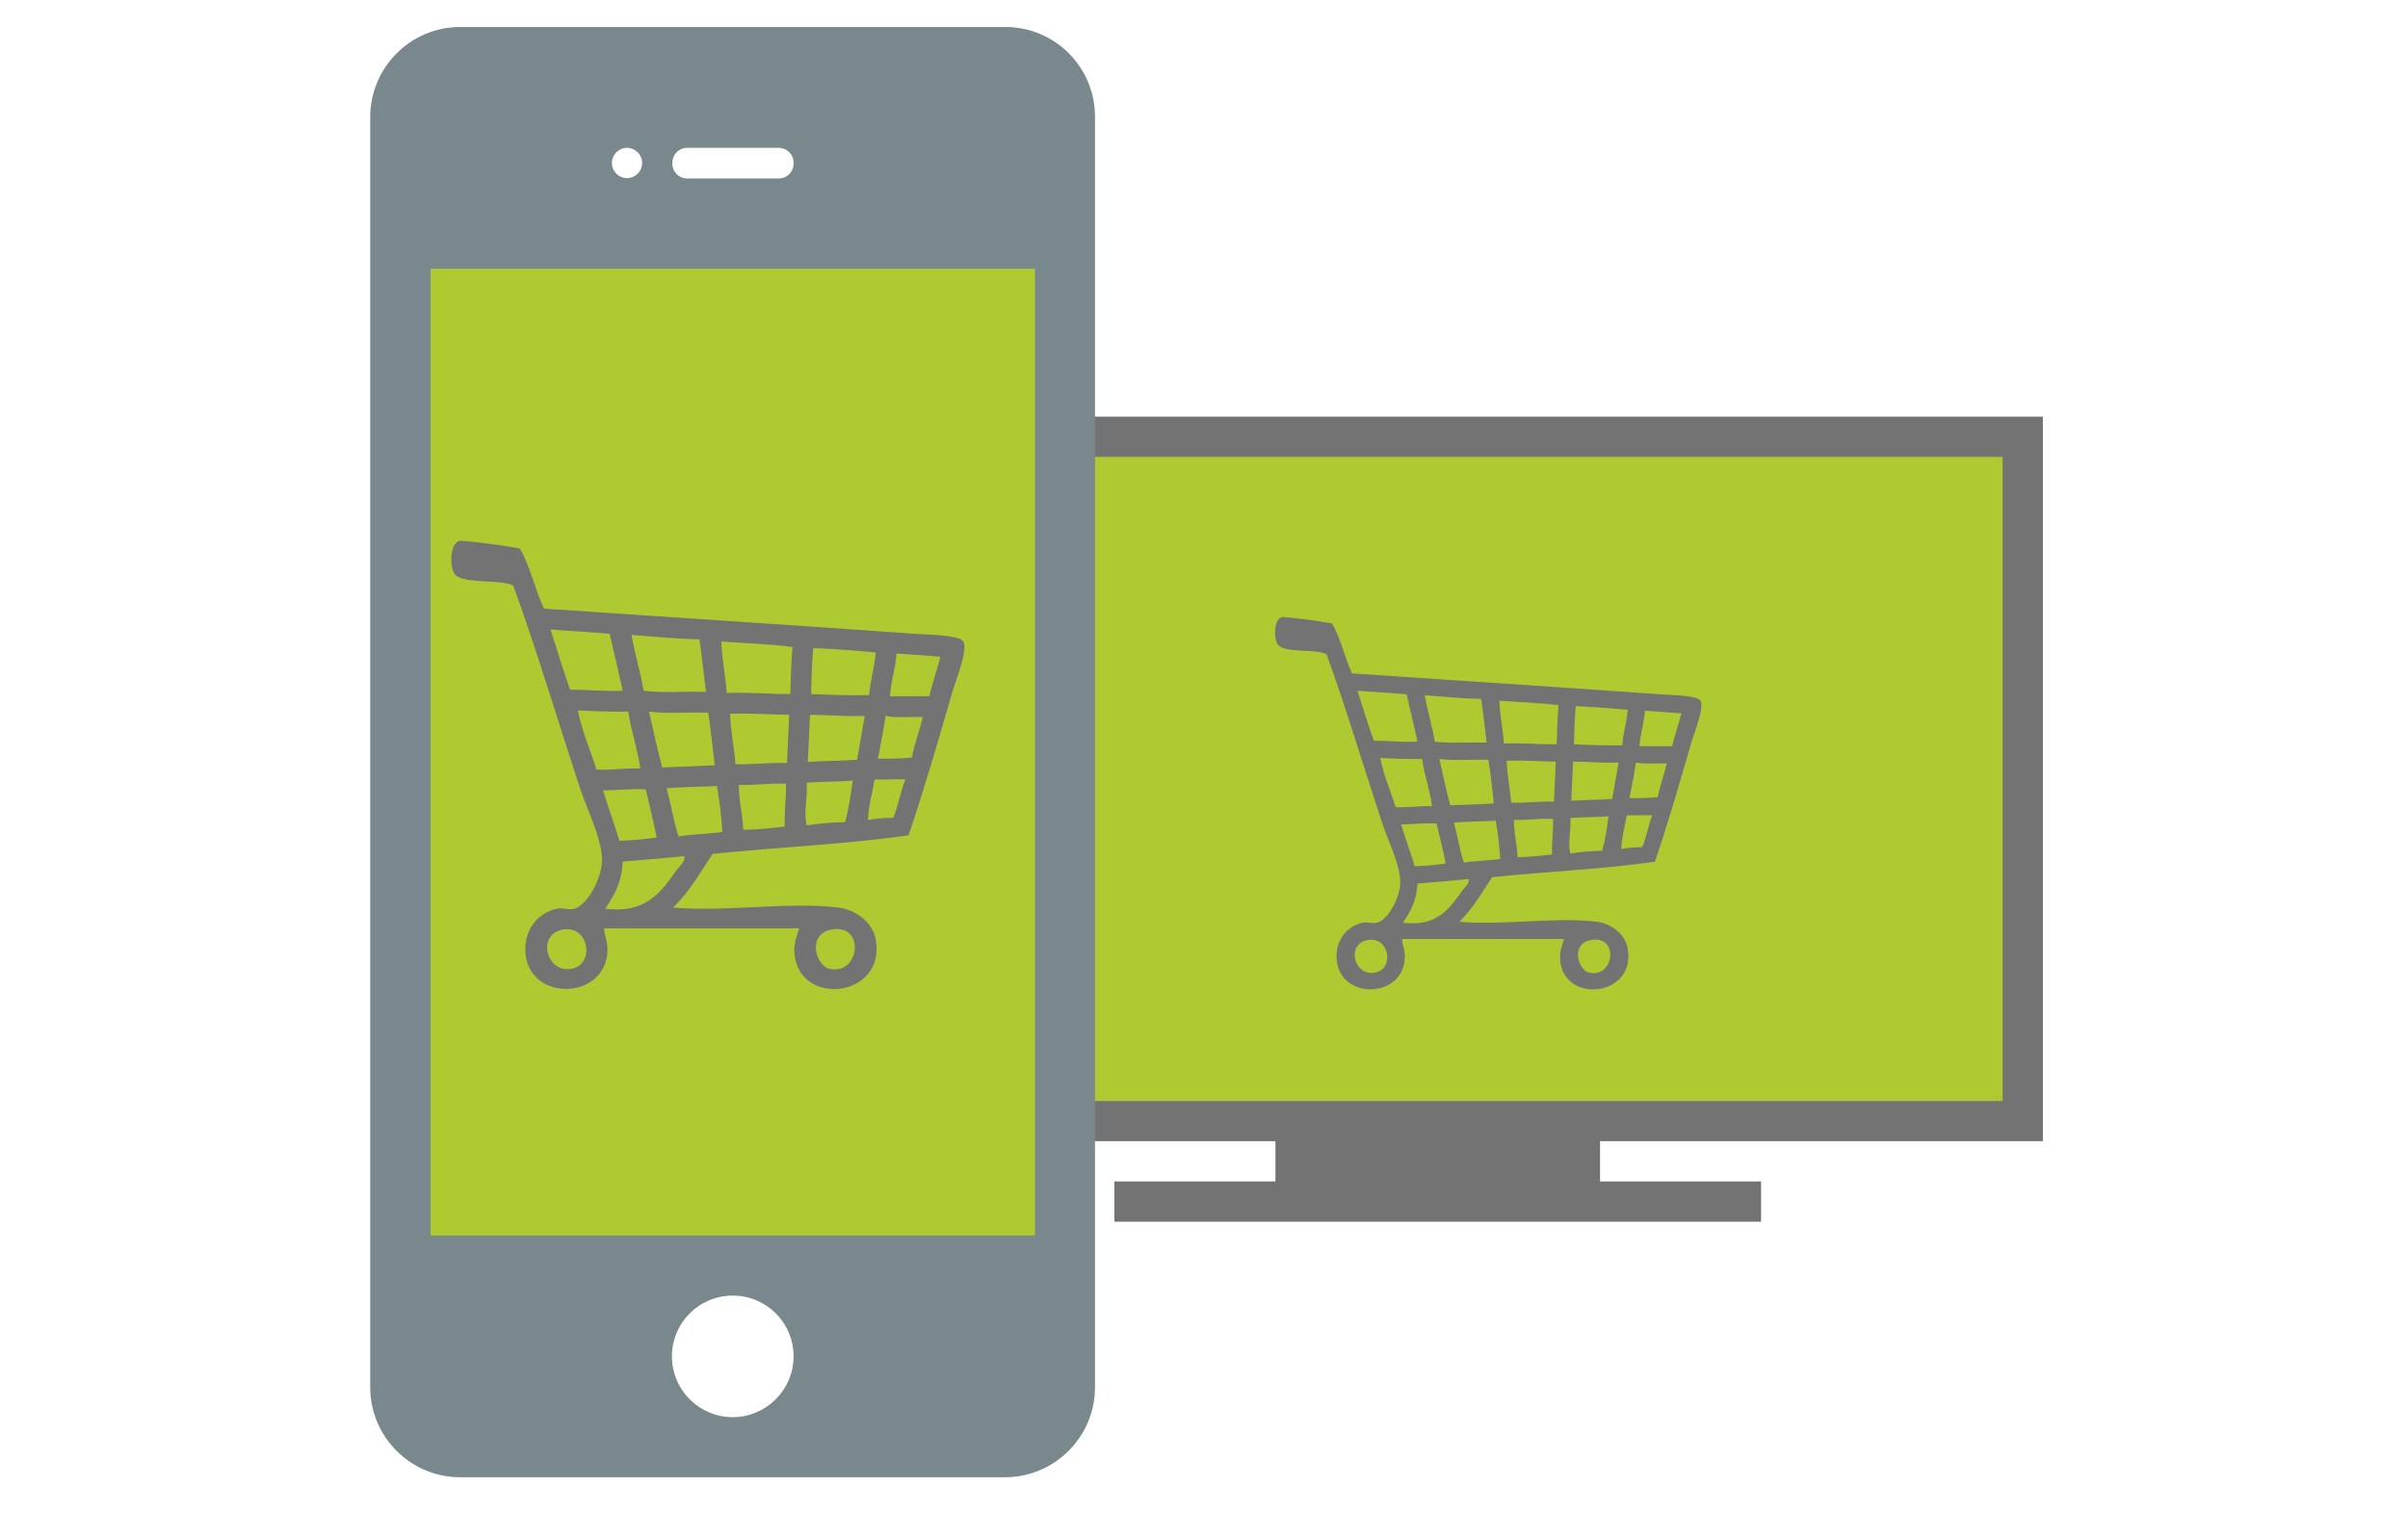
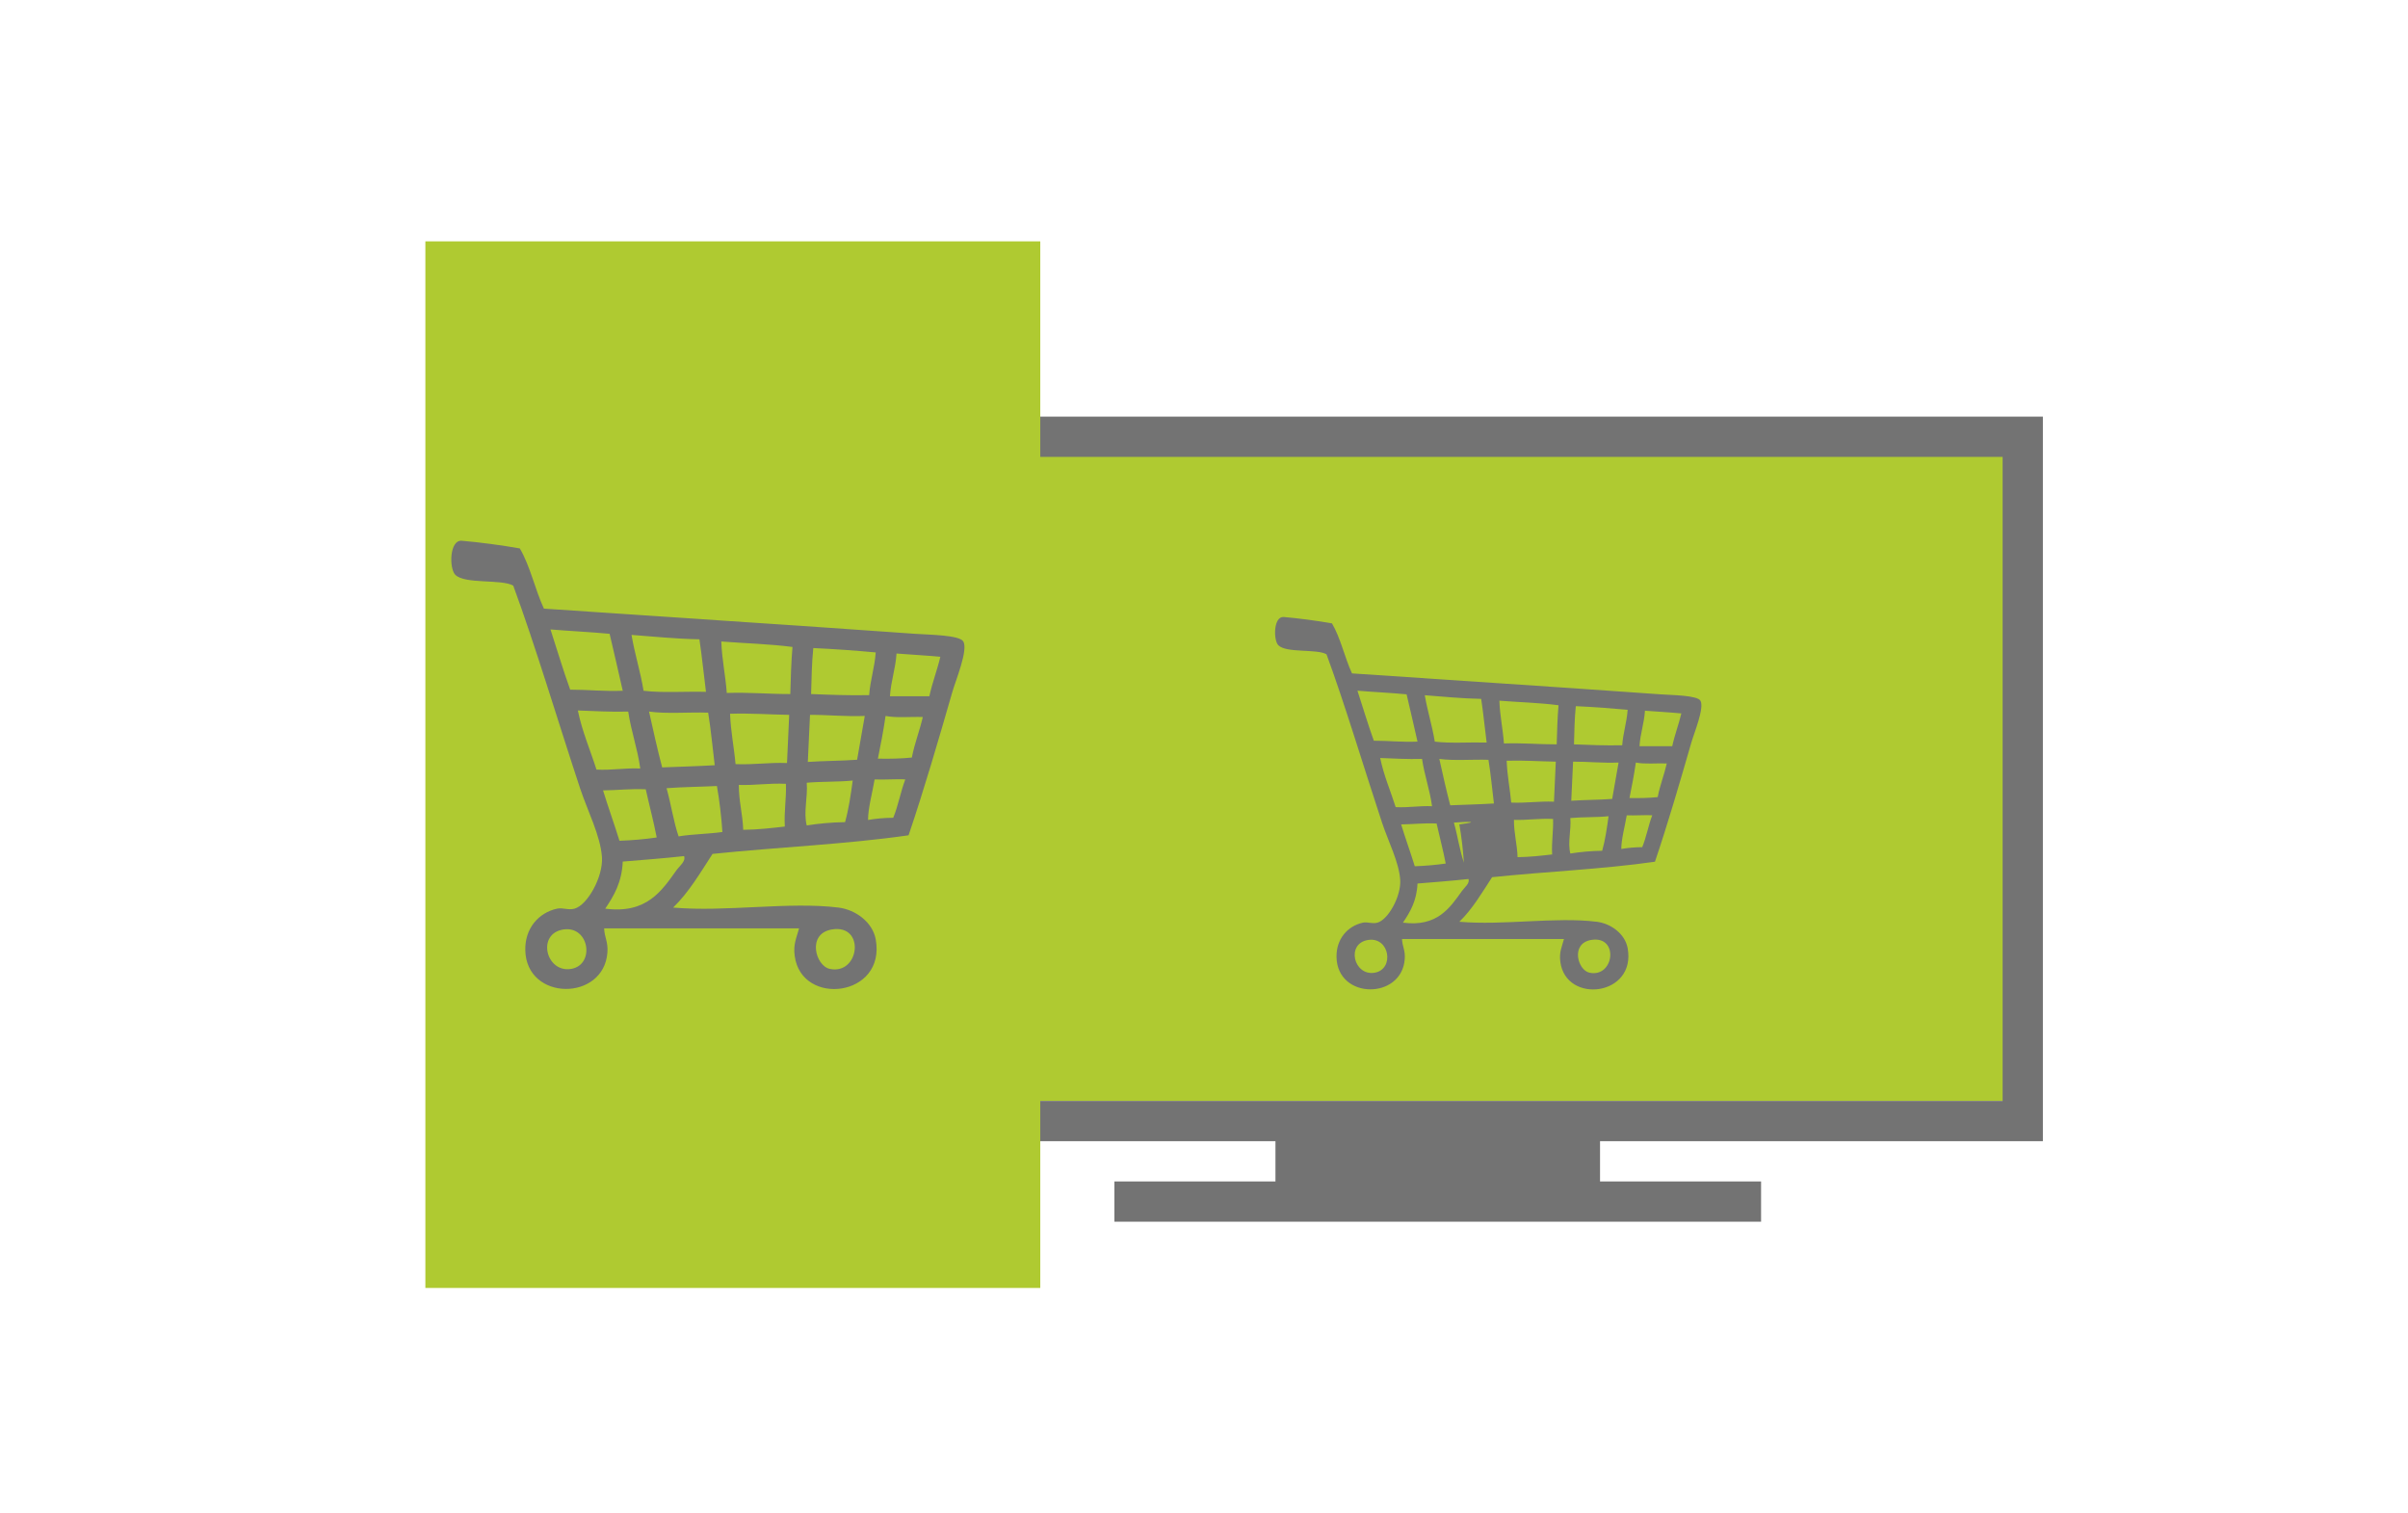
<svg xmlns="http://www.w3.org/2000/svg" version="1.2" baseProfile="tiny" id="Ebene_1" x="0px" y="0px" width="350px" height="220px" viewBox="0 0 350 220" overflow="inherit" xml:space="preserve">
  <rect x="125.477" y="64.112" fill="#AFCA31" width="168.317" height="95.926" />
  <path fill="#737373" d="M296.931,165.889V60.561H121.382v105.328h64.003v5.854h-23.408v5.851h93.993v-5.851h-23.407v-5.854H296.931z   M127.234,66.415h163.845v93.626H127.234V66.415z" />
  <g>
    <rect x="61.827" y="35.085" fill="#AFCA31" width="89.376" height="152.141" />
    <g>
-       <path fill="#78888D" d="M146.147,3.925H66.866c-7.188,0-13.057,5.876-13.057,13.125v184.622c0,7.197,5.873,13.067,13.057,13.067    h79.224c7.192,0,13.065-5.874,13.065-13.067V17.051C159.214,9.802,153.337,3.925,146.147,3.925z M97.723,23.635    c0-1.15,0.928-2.141,2.144-2.141h13.34c1.151,0,2.14,0.937,2.14,2.141v0.167c0,1.154-0.935,2.141-2.14,2.141h-13.34    c-1.155,0-2.144-0.93-2.144-2.141V23.635z M91.135,21.494c1.209,0,2.199,0.991,2.199,2.199c0,1.212-0.99,2.198-2.199,2.198    c-1.211,0-2.198-0.985-2.198-2.198C88.938,22.484,89.932,21.494,91.135,21.494z M106.51,206.007c-4.891,0-8.845-3.955-8.845-8.838    c0-4.889,3.954-8.834,8.845-8.834c4.887,0,8.836,3.945,8.836,8.834C115.347,202.052,111.335,206.007,106.51,206.007z     M150.426,179.602H62.587V39.063h87.838V179.602L150.426,179.602z" />
-     </g>
+       </g>
    <g>
      <path fill-rule="evenodd" fill="#737373" d="M75.554,79.722c1.515,2.569,2.208,5.961,3.502,8.753    c17.599,1.207,35.678,2.353,53.958,3.661c2.015,0.145,6.448,0.164,7.003,1.115c0.726,1.241-1.106,5.637-1.59,7.322    c-2.026,7.031-4.132,14.267-6.368,20.852c-9.091,1.309-19.072,1.727-28.492,2.705c-1.777,2.733-3.436,5.584-5.729,7.801    c7.665,0.674,16.842-0.892,24.032,0c2.517,0.311,4.96,2.139,5.414,4.614c1.538,8.403-10.817,9.853-11.779,2.387    c-0.221-1.716,0.265-2.568,0.637-3.978c-9.443,0-18.888,0-28.332,0c0.051,1.332,0.593,1.943,0.478,3.503    c-0.521,7.124-11.769,7.121-11.938-0.32c-0.071-3.183,1.927-5.455,4.617-6.048c0.809-0.178,1.623,0.254,2.547,0    c1.854-0.511,4.166-4.608,3.979-7.48c-0.204-3.108-2.095-6.737-3.184-10.029c-3.163-9.555-6.492-20.723-9.709-29.445    c-1.684-0.99-7.069-0.171-8.437-1.591c-0.886-0.92-0.847-5.089,0.956-4.935C69.662,78.823,72.926,79.256,75.554,79.722z     M82.876,100.254c2.6,0,4.93,0.268,7.641,0.159c-0.62-2.775-1.271-5.521-1.91-8.277c-2.808-0.269-5.757-0.398-8.595-0.636    C80.967,94.417,81.844,97.413,82.876,100.254z M93.54,100.413c2.74,0.339,6.077,0.077,9.073,0.159    c-0.329-2.536-0.581-5.148-0.955-7.639c-3.438-0.064-6.61-0.396-9.867-0.638C92.264,95.111,93.082,97.582,93.54,100.413z     M105.636,100.732c3.244-0.113,6.095,0.167,9.233,0.159c0.067-2.321,0.127-4.649,0.318-6.844    c-3.281-0.434-6.905-0.524-10.346-0.796C104.931,95.919,105.453,98.157,105.636,100.732z M118.212,94.206    c-0.221,2.113-0.256,4.413-0.32,6.685c2.757,0.109,5.51,0.22,8.438,0.158c0.167-2.221,0.795-3.979,0.955-6.208    C124.321,94.569,121.304,94.348,118.212,94.206z M129.353,101.208c1.909,0,3.82,0,5.73,0c0.432-2.008,1.125-3.756,1.593-5.73    c-2.079-0.204-4.252-0.311-6.368-0.478C130.165,97.247,129.496,98.963,129.353,101.208z M86.696,111.874    c2.293,0.116,4.094-0.258,6.365-0.159c-0.401-2.94-1.321-5.365-1.749-8.276c-2.569,0.073-4.913-0.076-7.323-0.16    C84.634,106.402,85.791,109.011,86.696,111.874z M96.245,111.555c2.547-0.107,5.14-0.166,7.64-0.317    c-0.314-2.551-0.552-5.177-0.954-7.641c-2.82-0.097-6.037,0.201-8.595-0.158C94.946,106.171,95.546,108.914,96.245,111.555z     M106.115,103.755c0.095,2.61,0.577,4.836,0.796,7.323c2.659,0.112,4.828-0.264,7.479-0.159c0.116-2.326,0.216-4.667,0.319-7.004    C111.838,103.87,109.126,103.663,106.115,103.755z M117.416,110.759c2.335-0.159,4.84-0.147,7.163-0.318    c0.357-2.136,0.758-4.23,1.115-6.367c-2.819,0.113-5.248-0.165-7.959-0.159C117.613,106.182,117.536,108.493,117.416,110.759z     M127.602,110.281c1.733,0.038,3.391-0.003,4.935-0.159c0.401-2.092,1.127-3.86,1.592-5.889c-1.79-0.069-3.874,0.159-5.413-0.16    C128.41,106.208,128.012,108.25,127.602,110.281z M131.582,113.306c-0.97-0.093-2.992,0.063-4.457,0    c-0.315,1.869-0.964,4.223-0.955,5.889c1.131-0.194,2.343-0.31,3.661-0.317C130.549,117.154,130.906,115.07,131.582,113.306z     M117.257,113.784c0.17,2.134-0.494,4.278,0,6.207c1.741-0.276,3.583-0.449,5.571-0.479c0.524-1.862,0.828-3.946,1.114-6.048    C121.824,113.683,119.396,113.588,117.257,113.784z M107.389,114.102c-0.01,2.396,0.561,4.215,0.636,6.524    c2.152-0.021,4.097-0.251,6.047-0.475c-0.123-2.247,0.235-4.012,0.161-6.209C111.775,113.818,109.801,114.179,107.389,114.102z     M96.884,114.578c0.647,2.271,1.002,4.834,1.75,7.005c1.999-0.335,4.325-0.345,6.366-0.638c-0.159-2.332-0.424-4.562-0.795-6.685    C101.777,114.381,99.242,114.394,96.884,114.578z M87.651,114.897c0.759,2.477,1.624,4.85,2.387,7.321    c1.894-0.067,3.704-0.223,5.413-0.477c-0.462-2.402-1.072-4.658-1.592-7.003C91.634,114.635,89.751,114.875,87.651,114.897z     M90.516,125.244c-0.126,3.006-1.283,4.978-2.546,6.844c6.021,0.79,8.222-2.608,10.345-5.571c0.465-0.647,1.392-1.317,1.115-2.07    C96.519,124.773,93.503,124.994,90.516,125.244z M83.035,140.843c3.472-0.604,2.627-6.272-1.114-5.732    C77.94,135.69,79.349,141.483,83.035,140.843z M120.6,140.843c4.351,0.929,5.225-6.54,0.317-5.732    C117.244,135.719,118.527,140.399,120.6,140.843z" />
    </g>
  </g>
  <g>
-     <path fill-rule="evenodd" fill="#737373" d="M193.602,90.619c1.26,2.134,1.836,4.952,2.909,7.271   c14.622,1.002,29.644,1.955,44.827,3.042c1.676,0.121,5.358,0.136,5.819,0.926c0.604,1.031-0.919,4.684-1.321,6.084   c-1.685,5.839-3.432,11.851-5.29,17.323c-7.553,1.086-15.846,1.434-23.671,2.248c-1.477,2.27-2.854,4.638-4.76,6.479   c6.368,0.561,13.992-0.74,19.966,0c2.092,0.259,4.122,1.777,4.497,3.835c1.277,6.98-8.987,8.184-9.786,1.982   c-0.183-1.426,0.221-2.134,0.529-3.306c-7.845,0-15.692,0-23.537,0c0.043,1.108,0.492,1.615,0.396,2.909   c-0.433,5.921-9.778,5.917-9.918-0.265c-0.058-2.645,1.602-4.531,3.835-5.025c0.673-0.146,1.349,0.212,2.117,0   c1.541-0.423,3.461-3.826,3.306-6.214c-0.169-2.582-1.741-5.598-2.645-8.332c-2.628-7.938-5.395-17.217-8.067-24.462   c-1.398-0.823-5.872-0.143-7.009-1.323c-0.735-0.764-0.702-4.227,0.794-4.099C188.708,89.872,191.418,90.231,193.602,90.619z    M199.685,107.676c2.159,0,4.097,0.224,6.348,0.132c-0.515-2.305-1.056-4.587-1.587-6.876c-2.333-0.223-4.783-0.33-7.142-0.529   C198.1,102.828,198.829,105.315,199.685,107.676z M208.544,107.808c2.276,0.282,5.049,0.064,7.538,0.134   c-0.272-2.108-0.482-4.278-0.794-6.348c-2.855-0.053-5.49-0.328-8.196-0.53C207.485,103.404,208.163,105.456,208.544,107.808z    M218.594,108.073c2.695-0.094,5.064,0.138,7.671,0.132c0.056-1.928,0.106-3.862,0.264-5.686c-2.725-0.361-5.735-0.436-8.595-0.662   C218.008,104.075,218.443,105.934,218.594,108.073z M229.042,102.652c-0.185,1.755-0.214,3.665-0.266,5.553   c2.291,0.091,4.577,0.184,7.01,0.132c0.139-1.845,0.66-3.305,0.792-5.157C234.115,102.953,231.613,102.77,229.042,102.652z    M238.298,108.469c1.587,0,3.173,0,4.76,0c0.358-1.667,0.936-3.121,1.323-4.76c-1.728-0.169-3.532-0.258-5.289-0.396   C238.974,105.177,238.416,106.603,238.298,108.469z M202.86,117.33c1.905,0.096,3.4-0.215,5.288-0.133   c-0.333-2.442-1.099-4.457-1.454-6.875c-2.133,0.06-4.08-0.062-6.084-0.133C201.147,112.783,202.108,114.951,202.86,117.33z    M210.792,117.064c2.115-0.088,4.271-0.138,6.348-0.264c-0.262-2.118-0.459-4.3-0.794-6.348c-2.343-0.081-5.016,0.166-7.141-0.131   C209.712,112.592,210.211,114.868,210.792,117.064z M218.992,110.584c0.078,2.169,0.478,4.018,0.661,6.084   c2.21,0.094,4.012-0.218,6.214-0.132c0.096-1.932,0.18-3.876,0.265-5.818C223.747,110.681,221.492,110.508,218.992,110.584z    M228.38,116.403c1.94-0.133,4.021-0.122,5.95-0.266c0.296-1.774,0.63-3.513,0.927-5.288c-2.343,0.093-4.36-0.138-6.611-0.132   C228.545,112.602,228.48,114.521,228.38,116.403z M236.842,116.007c1.44,0.03,2.818-0.003,4.101-0.133   c0.333-1.738,0.936-3.206,1.322-4.893c-1.487-0.058-3.219,0.132-4.496-0.132C237.513,112.622,237.184,114.319,236.842,116.007z    M240.15,118.519c-0.807-0.077-2.486,0.054-3.703,0c-0.263,1.554-0.801,3.51-0.793,4.893c0.939-0.161,1.945-0.256,3.041-0.264   C239.291,121.717,239.589,119.985,240.15,118.519z M228.248,118.916c0.142,1.774-0.411,3.556,0,5.156   c1.445-0.228,2.977-0.372,4.628-0.396c0.437-1.549,0.688-3.278,0.926-5.024C232.043,118.833,230.026,118.754,228.248,118.916z    M220.05,119.18c-0.008,1.991,0.466,3.502,0.528,5.422c1.787-0.02,3.404-0.209,5.025-0.395c-0.103-1.868,0.194-3.333,0.133-5.159   C223.694,118.944,222.053,119.245,220.05,119.18z M211.322,119.576c0.538,1.887,0.833,4.017,1.455,5.819   c1.661-0.278,3.592-0.286,5.289-0.529c-0.133-1.938-0.353-3.79-0.662-5.554C215.388,119.412,213.281,119.422,211.322,119.576z    M203.652,119.842c0.632,2.059,1.35,4.028,1.984,6.082c1.574-0.057,3.075-0.185,4.496-0.396c-0.385-1.997-0.89-3.87-1.322-5.817   C206.961,119.624,205.398,119.822,203.652,119.842z M206.032,128.436c-0.104,2.498-1.065,4.137-2.115,5.687   c5.003,0.658,6.831-2.166,8.595-4.627c0.387-0.538,1.155-1.096,0.926-1.719C211.02,128.046,208.514,128.23,206.032,128.436z    M199.818,141.397c2.884-0.504,2.183-5.212-0.926-4.764C195.584,137.115,196.754,141.929,199.818,141.397z M231.027,141.397   c3.613,0.771,4.34-5.436,0.262-4.764C228.237,137.14,229.304,141.027,231.027,141.397z" />
+     <path fill-rule="evenodd" fill="#737373" d="M193.602,90.619c1.26,2.134,1.836,4.952,2.909,7.271   c14.622,1.002,29.644,1.955,44.827,3.042c1.676,0.121,5.358,0.136,5.819,0.926c0.604,1.031-0.919,4.684-1.321,6.084   c-1.685,5.839-3.432,11.851-5.29,17.323c-7.553,1.086-15.846,1.434-23.671,2.248c-1.477,2.27-2.854,4.638-4.76,6.479   c6.368,0.561,13.992-0.74,19.966,0c2.092,0.259,4.122,1.777,4.497,3.835c1.277,6.98-8.987,8.184-9.786,1.982   c-0.183-1.426,0.221-2.134,0.529-3.306c-7.845,0-15.692,0-23.537,0c0.043,1.108,0.492,1.615,0.396,2.909   c-0.433,5.921-9.778,5.917-9.918-0.265c-0.058-2.645,1.602-4.531,3.835-5.025c0.673-0.146,1.349,0.212,2.117,0   c1.541-0.423,3.461-3.826,3.306-6.214c-0.169-2.582-1.741-5.598-2.645-8.332c-2.628-7.938-5.395-17.217-8.067-24.462   c-1.398-0.823-5.872-0.143-7.009-1.323c-0.735-0.764-0.702-4.227,0.794-4.099C188.708,89.872,191.418,90.231,193.602,90.619z    M199.685,107.676c2.159,0,4.097,0.224,6.348,0.132c-0.515-2.305-1.056-4.587-1.587-6.876c-2.333-0.223-4.783-0.33-7.142-0.529   C198.1,102.828,198.829,105.315,199.685,107.676z M208.544,107.808c2.276,0.282,5.049,0.064,7.538,0.134   c-0.272-2.108-0.482-4.278-0.794-6.348c-2.855-0.053-5.49-0.328-8.196-0.53C207.485,103.404,208.163,105.456,208.544,107.808z    M218.594,108.073c2.695-0.094,5.064,0.138,7.671,0.132c0.056-1.928,0.106-3.862,0.264-5.686c-2.725-0.361-5.735-0.436-8.595-0.662   C218.008,104.075,218.443,105.934,218.594,108.073z M229.042,102.652c-0.185,1.755-0.214,3.665-0.266,5.553   c2.291,0.091,4.577,0.184,7.01,0.132c0.139-1.845,0.66-3.305,0.792-5.157C234.115,102.953,231.613,102.77,229.042,102.652z    M238.298,108.469c1.587,0,3.173,0,4.76,0c0.358-1.667,0.936-3.121,1.323-4.76c-1.728-0.169-3.532-0.258-5.289-0.396   C238.974,105.177,238.416,106.603,238.298,108.469z M202.86,117.33c1.905,0.096,3.4-0.215,5.288-0.133   c-0.333-2.442-1.099-4.457-1.454-6.875c-2.133,0.06-4.08-0.062-6.084-0.133C201.147,112.783,202.108,114.951,202.86,117.33z    M210.792,117.064c2.115-0.088,4.271-0.138,6.348-0.264c-0.262-2.118-0.459-4.3-0.794-6.348c-2.343-0.081-5.016,0.166-7.141-0.131   C209.712,112.592,210.211,114.868,210.792,117.064z M218.992,110.584c0.078,2.169,0.478,4.018,0.661,6.084   c2.21,0.094,4.012-0.218,6.214-0.132c0.096-1.932,0.18-3.876,0.265-5.818C223.747,110.681,221.492,110.508,218.992,110.584z    M228.38,116.403c1.94-0.133,4.021-0.122,5.95-0.266c0.296-1.774,0.63-3.513,0.927-5.288c-2.343,0.093-4.36-0.138-6.611-0.132   C228.545,112.602,228.48,114.521,228.38,116.403z M236.842,116.007c1.44,0.03,2.818-0.003,4.101-0.133   c0.333-1.738,0.936-3.206,1.322-4.893c-1.487-0.058-3.219,0.132-4.496-0.132C237.513,112.622,237.184,114.319,236.842,116.007z    M240.15,118.519c-0.807-0.077-2.486,0.054-3.703,0c-0.263,1.554-0.801,3.51-0.793,4.893c0.939-0.161,1.945-0.256,3.041-0.264   C239.291,121.717,239.589,119.985,240.15,118.519z M228.248,118.916c0.142,1.774-0.411,3.556,0,5.156   c1.445-0.228,2.977-0.372,4.628-0.396c0.437-1.549,0.688-3.278,0.926-5.024C232.043,118.833,230.026,118.754,228.248,118.916z    M220.05,119.18c-0.008,1.991,0.466,3.502,0.528,5.422c1.787-0.02,3.404-0.209,5.025-0.395c-0.103-1.868,0.194-3.333,0.133-5.159   C223.694,118.944,222.053,119.245,220.05,119.18z M211.322,119.576c0.538,1.887,0.833,4.017,1.455,5.819   c-0.133-1.938-0.353-3.79-0.662-5.554C215.388,119.412,213.281,119.422,211.322,119.576z    M203.652,119.842c0.632,2.059,1.35,4.028,1.984,6.082c1.574-0.057,3.075-0.185,4.496-0.396c-0.385-1.997-0.89-3.87-1.322-5.817   C206.961,119.624,205.398,119.822,203.652,119.842z M206.032,128.436c-0.104,2.498-1.065,4.137-2.115,5.687   c5.003,0.658,6.831-2.166,8.595-4.627c0.387-0.538,1.155-1.096,0.926-1.719C211.02,128.046,208.514,128.23,206.032,128.436z    M199.818,141.397c2.884-0.504,2.183-5.212-0.926-4.764C195.584,137.115,196.754,141.929,199.818,141.397z M231.027,141.397   c3.613,0.771,4.34-5.436,0.262-4.764C228.237,137.14,229.304,141.027,231.027,141.397z" />
  </g>
</svg>